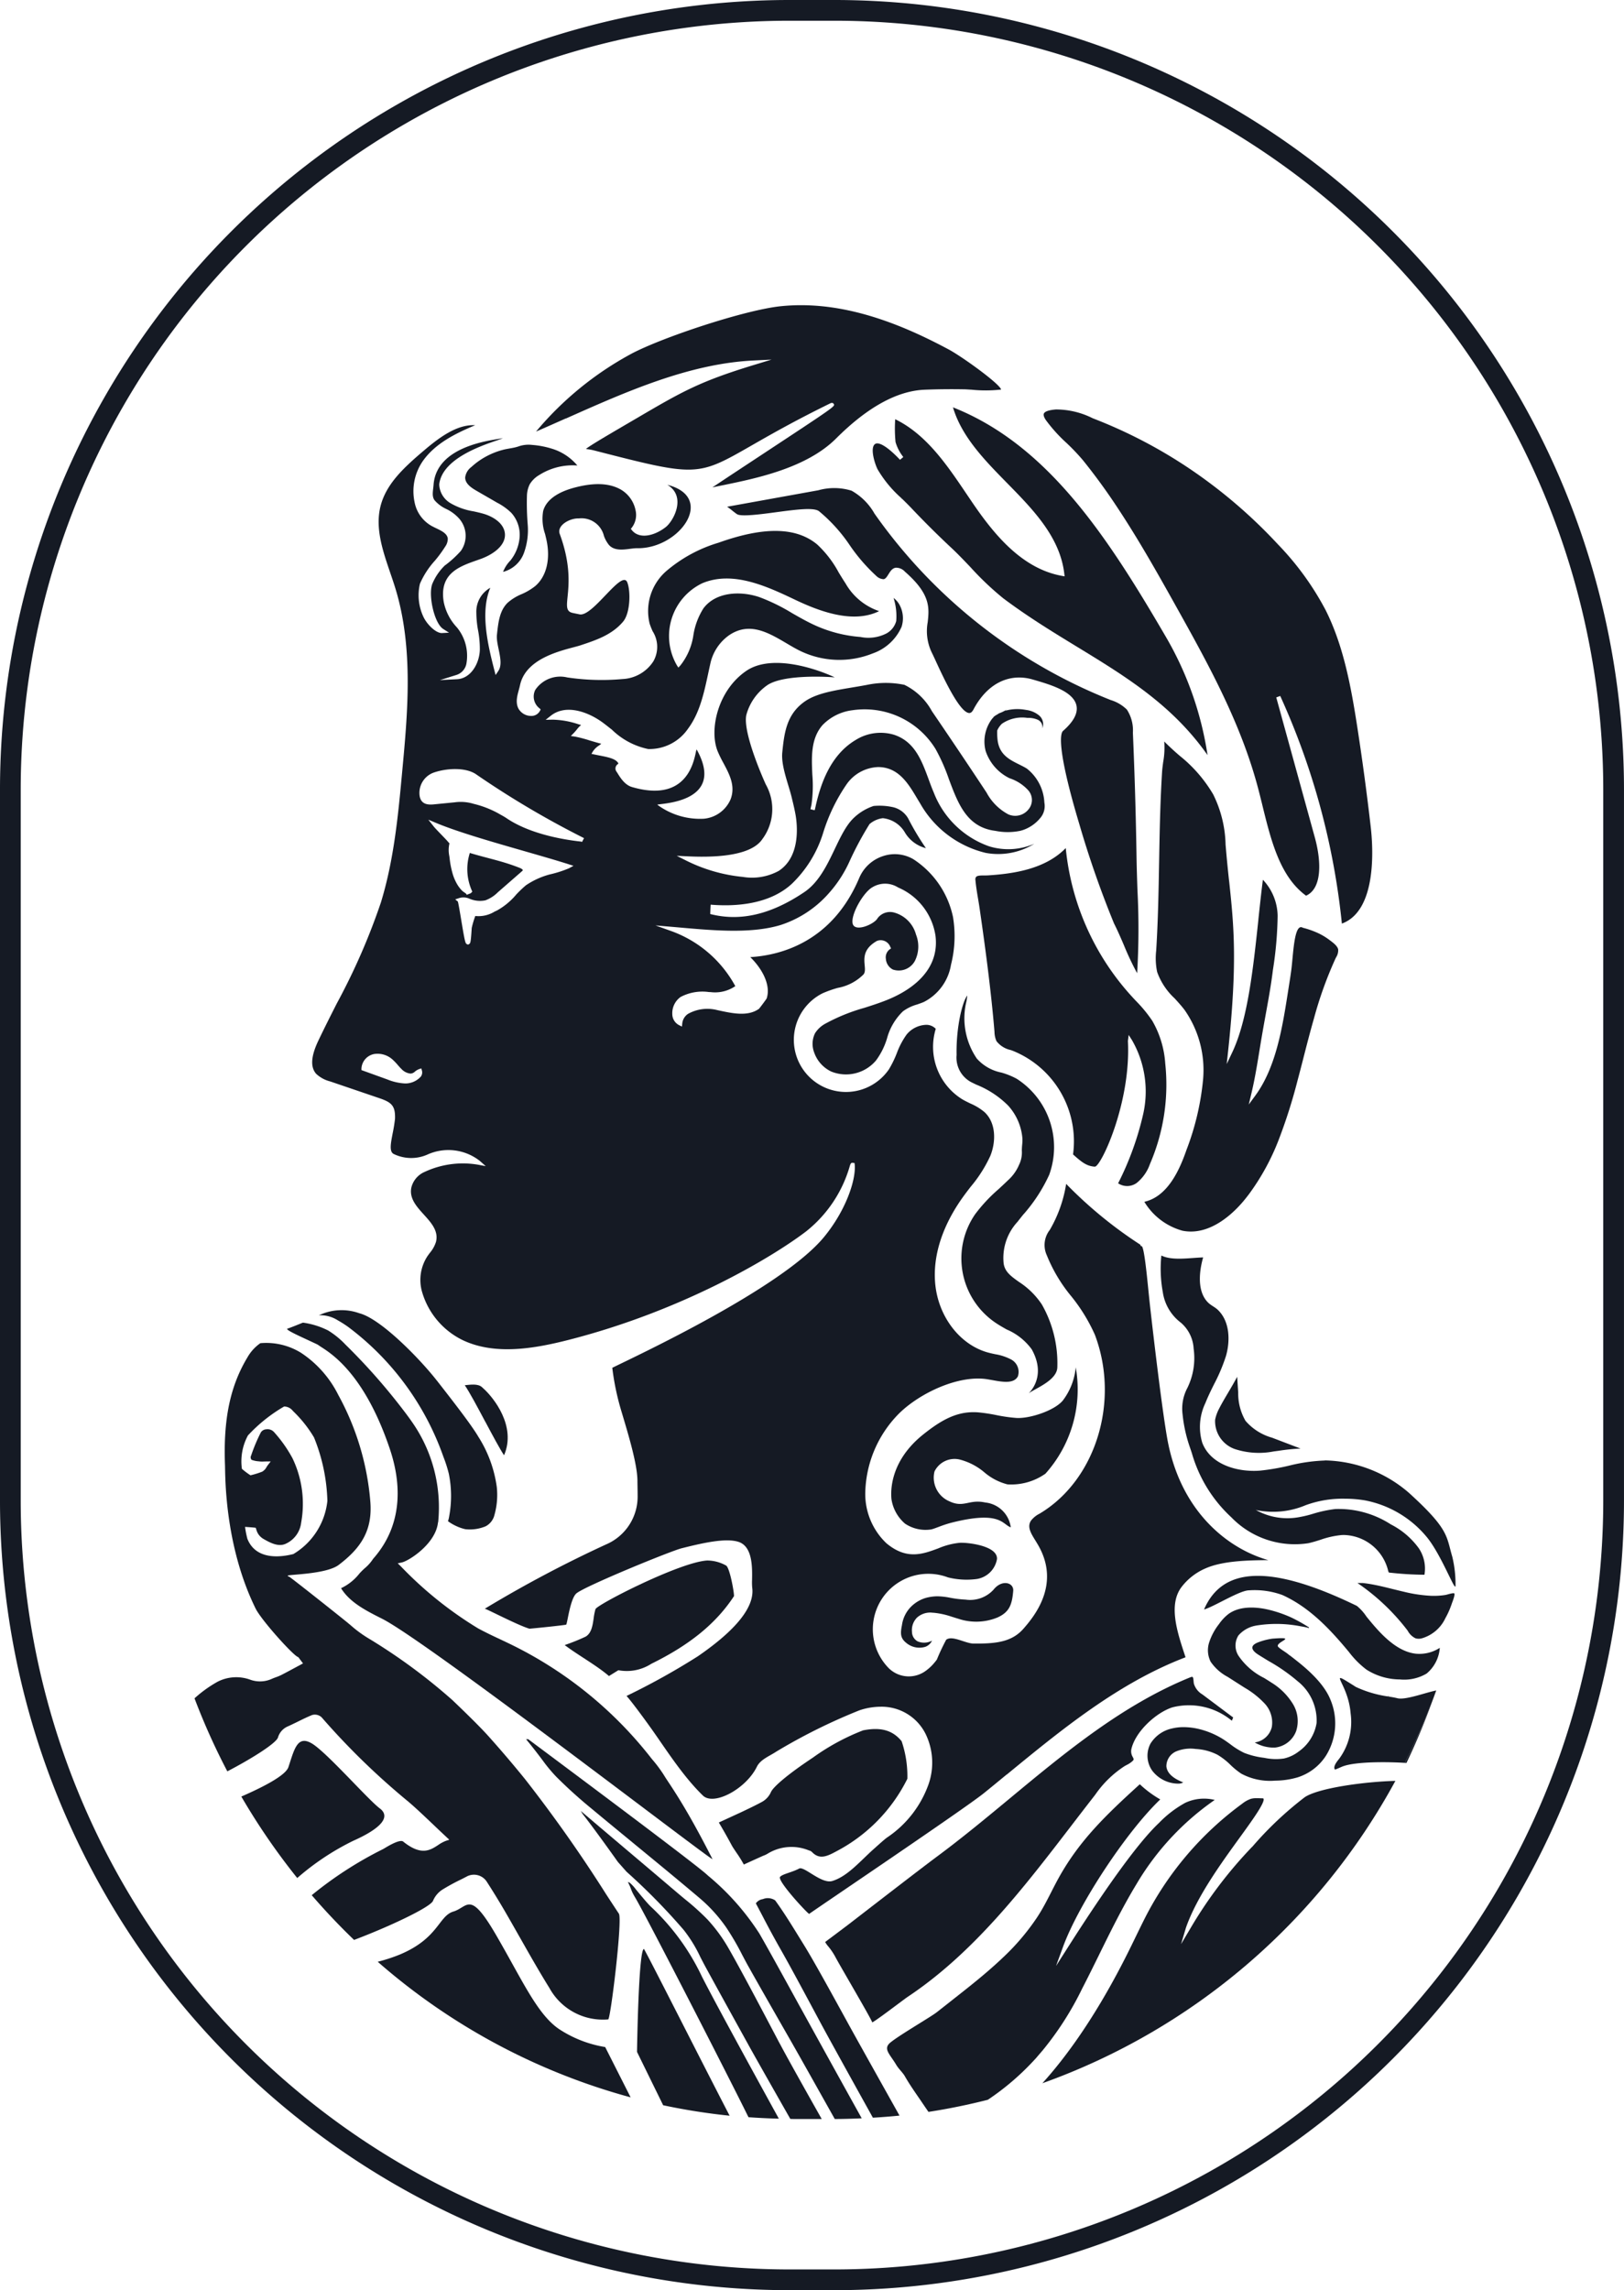
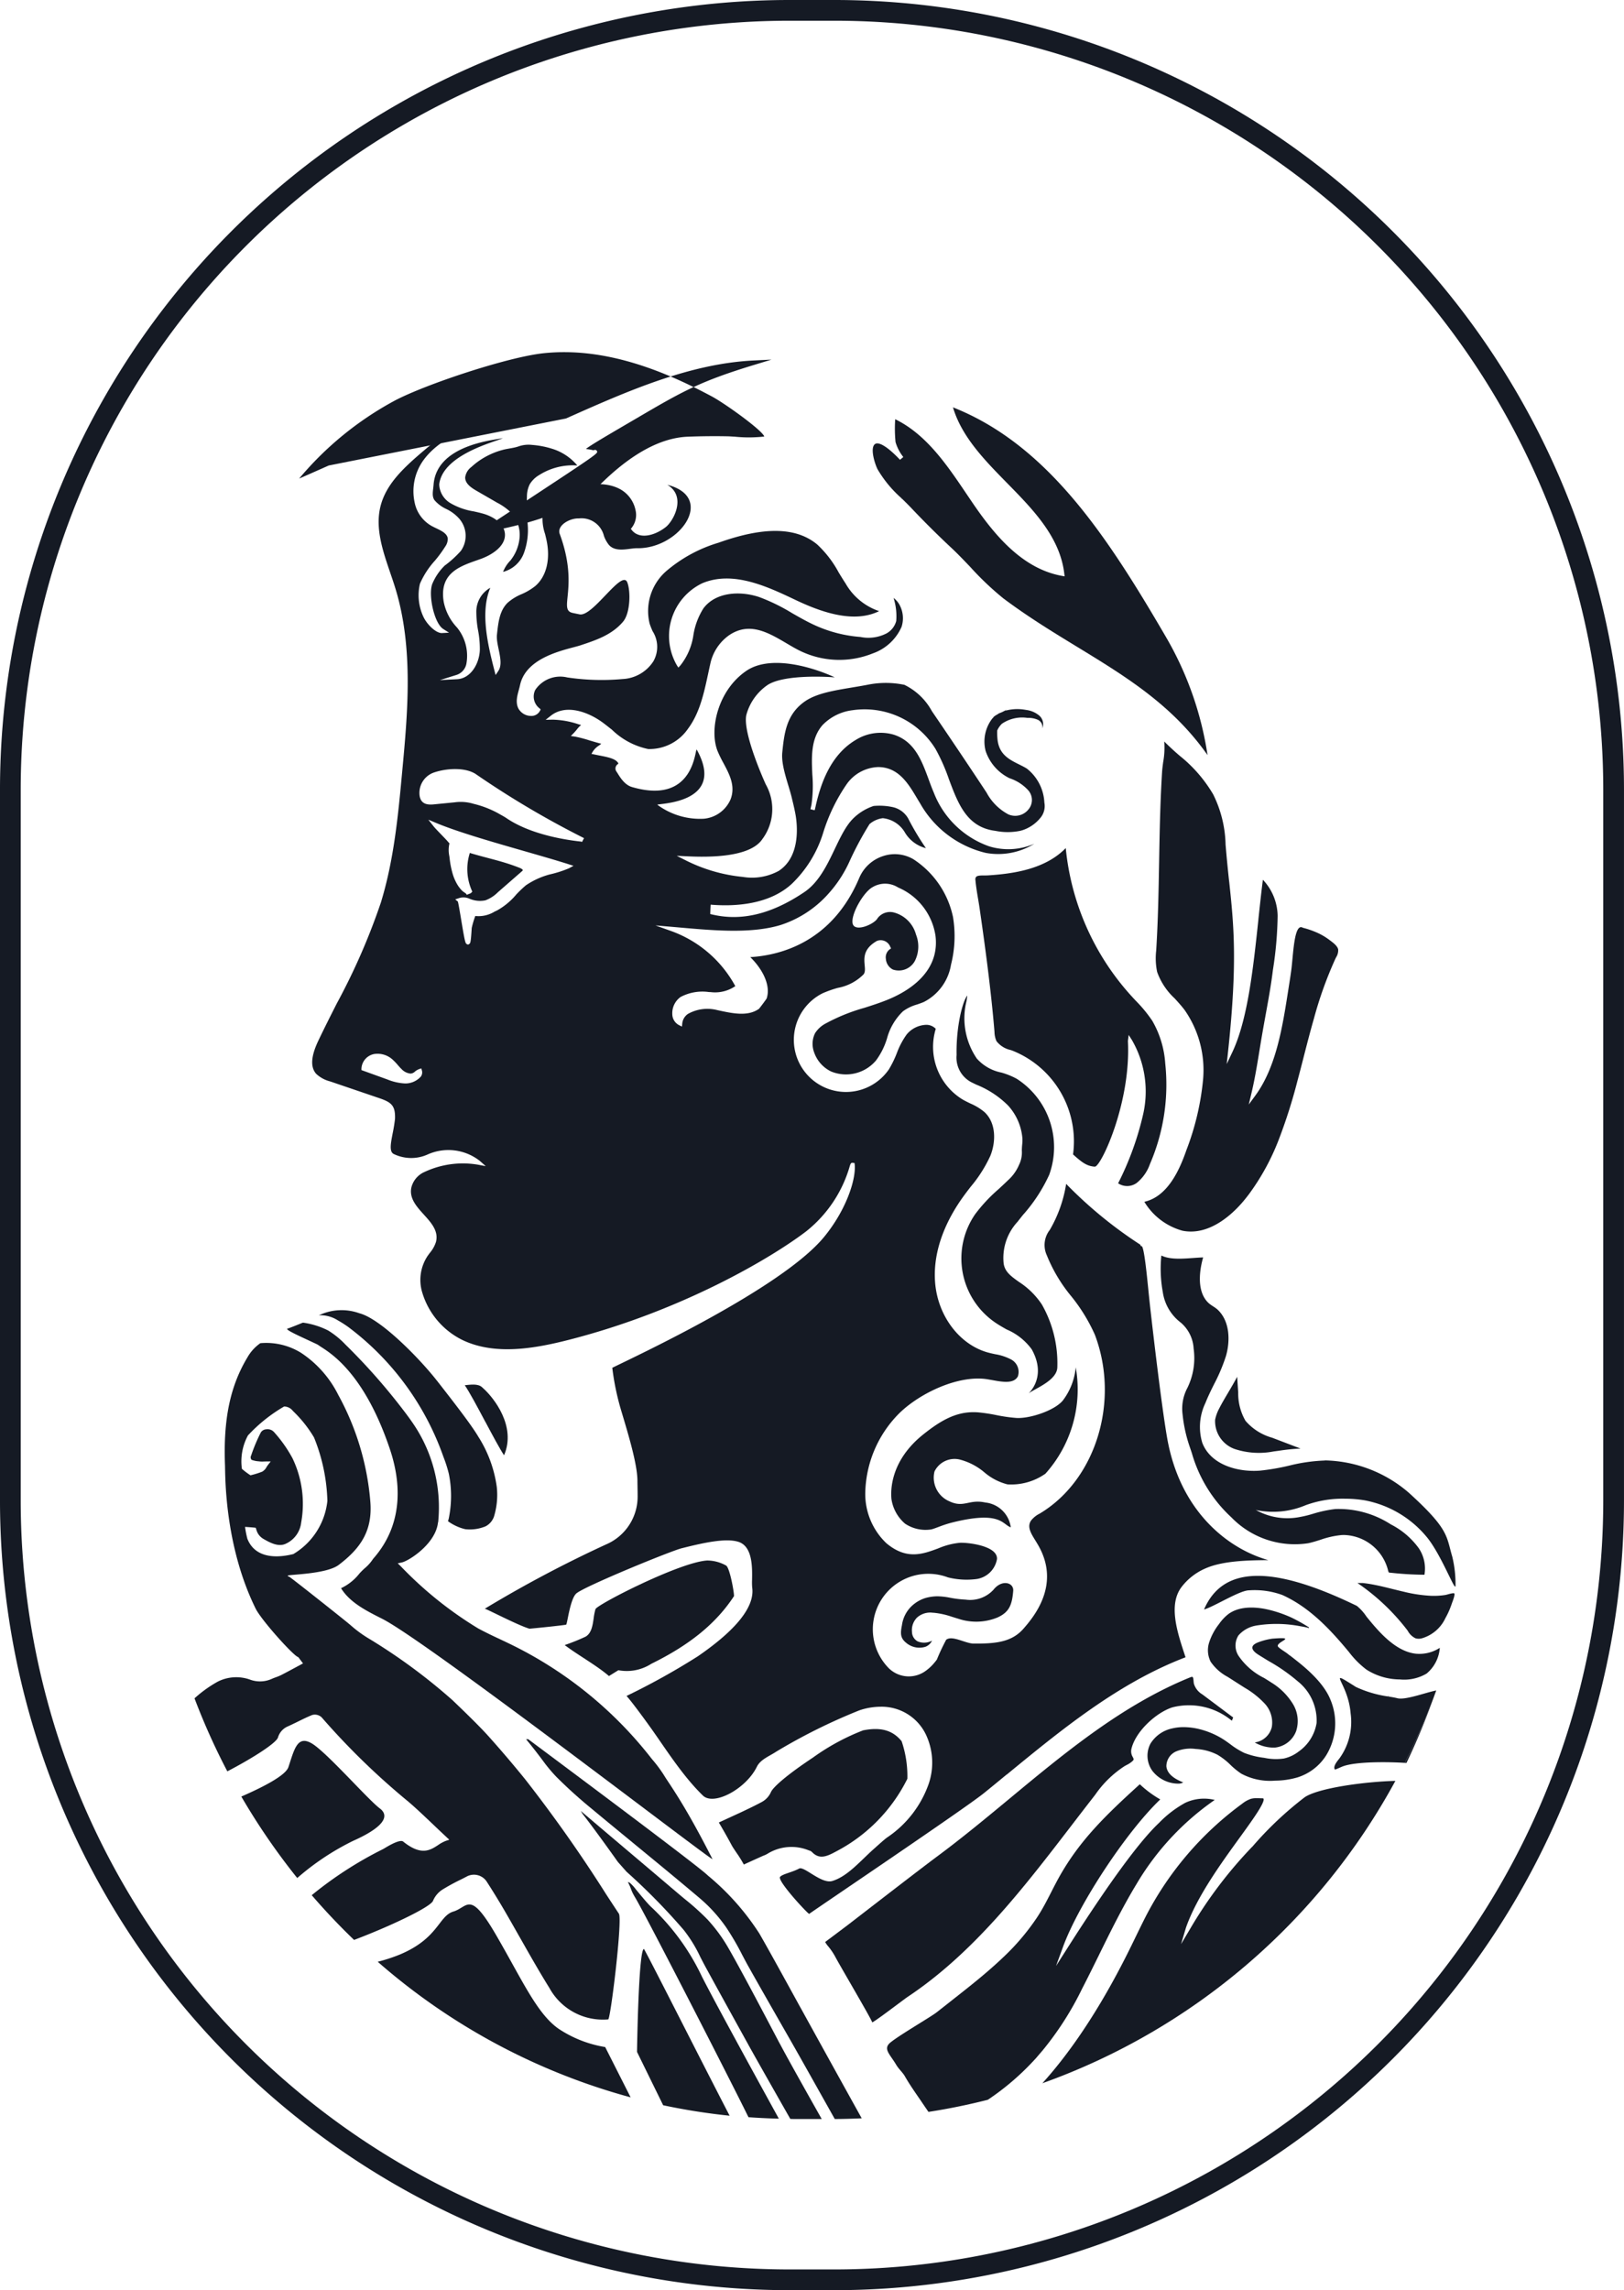
<svg xmlns="http://www.w3.org/2000/svg" id="Groupe_716" data-name="Groupe 716" width="186.068" height="262.38">
  <defs>
    <clipPath id="clip-path">
      <path id="Rectangle_539" data-name="Rectangle 539" fill="#151a24" d="M0 0h186.068v262.38H0z" />
    </clipPath>
  </defs>
  <g id="Groupe_715" data-name="Groupe 715" clip-path="url(#clip-path)" fill="#151a24">
    <path id="Tracé_14903" data-name="Tracé 14903" d="M183.691 171.991A88.113 88.113 0 0 1 95.678 260h-5.292a88.113 88.113 0 0 1-88.013-88.009v-81.6A88.112 88.112 0 0 1 90.386 2.375h5.292a88.112 88.112 0 0 1 88.013 88.013zM95.678 0h-5.292A90.489 90.489 0 0 0 0 90.388v81.6a90.49 90.49 0 0 0 90.386 90.388h5.292a90.492 90.492 0 0 0 90.388-90.388v-81.6A90.49 90.49 0 0 0 95.678 0" />
    <path id="Tracé_14904" data-name="Tracé 14904" d="M79.76 103.466a76.384 76.384 0 0 0 2.986-7.151 76.055 76.055 0 0 1-3.176 7.14c.059 0 .138.006.19.01" transform="translate(81.383 98.51)" />
    <path id="Tracé_14905" data-name="Tracé 14905" d="M87.268 90.953a3.321 3.321 0 0 1-.348.083 8.612 8.612 0 0 1-1.59.089 16.386 16.386 0 0 1-3.151-.471c-.368-.085-.734-.176-1.1-.267l-.134-.032c-.595-.148-1.268-.316-1.92-.449a17.165 17.165 0 0 0-1.5-.245c-.073-.006-.241 0-.409 0h-.227a24.647 24.647 0 0 1 5.727 5.425l.036.051a1.967 1.967 0 0 0 .9.862 1.4 1.4 0 0 0 .668.01 4.3 4.3 0 0 0 2.745-2.328 9.456 9.456 0 0 0 .732-1.661c.018-.053.044-.121.073-.2.307-.807.239-.945.21-.969-.057-.049-.291-.014-.71.1" transform="translate(78.641 91.7)" />
    <path id="Tracé_14906" data-name="Tracé 14906" d="M61.855 81.449a18.525 18.525 0 0 0 2.939-4.521 9.306 9.306 0 0 0-3.712-11 8.486 8.486 0 0 0-1.772-.718 5.083 5.083 0 0 1-2.806-1.6 8.18 8.18 0 0 1-1.187-6.58c.032-.186.079-.465.093-.643-.552.68-1.289 3.59-1.226 6.809a3.18 3.18 0 0 0 1.727 3.141c.176.087.354.172.534.259a10.789 10.789 0 0 1 3.647 2.4 6.353 6.353 0 0 1 1.626 3.679 4.721 4.721 0 0 1-.026.864 8.02 8.02 0 0 0-.032.6 3.215 3.215 0 0 1-.348 1.7l-.047.113a5.007 5.007 0 0 1-1.218 1.624c-.34.332-.69.655-1.038.979a18.239 18.239 0 0 0-2.7 2.887 8.906 8.906 0 0 0 2.288 12.4c.419.287.878.55 1.321.8a6.879 6.879 0 0 1 2.874 2.276c1.889 3.39-.637 5.241-.3 5.006.841-.583 3.2-1.479 3.234-2.949a13.6 13.6 0 0 0-1.77-7.191 9.044 9.044 0 0 0-2.642-2.6c-.9-.643-1.612-1.151-1.74-2.12a6.084 6.084 0 0 1 1.584-4.745c.227-.291.459-.583.692-.874" transform="translate(55.416 57.668)" />
    <path id="Tracé_14907" data-name="Tracé 14907" d="M68.154 89.622a14.473 14.473 0 0 0 3.467-12.181 7.411 7.411 0 0 1-1.487 3.815c-.969 1.155-3.787 2.081-5.318 1.988a18.638 18.638 0 0 1-2.308-.33 19.54 19.54 0 0 0-2.013-.305c-.2-.018-.4-.026-.595-.026-2.112 0-3.821 1.013-5.735 2.537-3.809 3.034-3.76 6.467-3.655 7.446a4.593 4.593 0 0 0 1.558 2.791 4.22 4.22 0 0 0 3 .657c.564-.142 1.256-.5 2.383-.787 5.589-1.4 5.765.237 6.726.546a3.288 3.288 0 0 0-2.923-2.842c-1.869-.407-2.437.649-4.092-.129a2.947 2.947 0 0 1-1.723-3.429 2.558 2.558 0 0 1 2.876-1.367 7.114 7.114 0 0 1 2.836 1.469 6.582 6.582 0 0 0 2.65 1.38 6.815 6.815 0 0 0 4.355-1.232" transform="translate(51.631 79.205)" />
    <path id="Tracé_14908" data-name="Tracé 14908" d="M54.724 93.057a8.979 8.979 0 0 1 2.156.471h.014c.212.069.453.144.744.231a6.414 6.414 0 0 0 4.444-.154c1.371-.615 1.677-1.475 1.808-3.056.079-.937-1.286-1.361-2.261-.127a3.629 3.629 0 0 1-3.18 1.135 12.672 12.672 0 0 1-1.81-.22 8.2 8.2 0 0 0-1.426-.162 5.239 5.239 0 0 0-1.39.2 4.052 4.052 0 0 0-1.647 1 3.71 3.71 0 0 0-1.034 2.108c-.22 1.082-.154 1.57.649 2.15a2.331 2.331 0 0 0 2.039.326 1.376 1.376 0 0 0 .759-.7 1.922 1.922 0 0 1-1.649.079 1.252 1.252 0 0 1-.649-1.1 2.028 2.028 0 0 1 .583-1.628 2.255 2.255 0 0 1 1.849-.544" transform="translate(52.198 91.706)" />
    <path id="Tracé_14909" data-name="Tracé 14909" d="M72.336 83.047a6.25 6.25 0 0 1-.85-3.261l-.119-1.808c-.332.631-.728 1.3-1.082 1.9l-.006.008c-.376.639-.73 1.24-.963 1.711a4.654 4.654 0 0 0-.475 1.3 3.387 3.387 0 0 0 2.233 3.352 8.855 8.855 0 0 0 4.487.279c.194-.024.388-.051.583-.077l.04-.006a22.986 22.986 0 0 1 2.442-.245l-3.267-1.246a6.229 6.229 0 0 1-3.022-1.914" transform="translate(70.38 79.755)" />
    <path id="Tracé_14910" data-name="Tracé 14910" d="M86.824 93.943a5.561 5.561 0 0 0-1.117-1.25c-9.912-4.818-15.4-4.48-17.509.415 1.129-.314 4.086-2.195 5.15-2.195a9.275 9.275 0 0 1 3.823.534c3.1 1.4 5.457 3.914 7.545 6.428l.089.107a10.4 10.4 0 0 0 1.995 2.007 7.179 7.179 0 0 0 3.831 1.131 5.038 5.038 0 0 0 3.065-.67 4.215 4.215 0 0 0 1.514-2.95 4.285 4.285 0 0 1-2.781.668c-2.381-.283-4.321-2.658-5.605-4.228" transform="translate(69.752 91.286)" />
    <path id="Tracé_14911" data-name="Tracé 14911" d="M73.9 93.116a14.368 14.368 0 0 1 5.142.077c.216.034.431.077.643.121a1.419 1.419 0 0 1 .144.038A1.476 1.476 0 0 0 80 93.4a.183.183 0 0 0-.036-.1A18.887 18.887 0 0 0 78 92.2a14.276 14.276 0 0 0-2.462-.866c-1.169-.3-3.342-.625-4.808.479a5.3 5.3 0 0 0-1.048 1.129 6.8 6.8 0 0 0-1.125 2.1 2.922 2.922 0 0 0 .166 2.2 5.411 5.411 0 0 0 1.948 1.74l1.938 1.238a10.083 10.083 0 0 1 2.276 1.788 3.191 3.191 0 0 1 .852 2.721 2.332 2.332 0 0 1-1.95 1.77 1.045 1.045 0 0 0 .17.1 4.346 4.346 0 0 0 2.12.49 2.92 2.92 0 0 0 2.452-1.91 3.754 3.754 0 0 0-.4-3.127 7.408 7.408 0 0 0-2.429-2.404c-.279-.184-.57-.362-.862-.542a7.6 7.6 0 0 1-2.921-2.541 2.168 2.168 0 0 1-.006-2.324 3.448 3.448 0 0 1 2-1.125" transform="translate(69.981 93.126)" />
    <path id="Tracé_14912" data-name="Tracé 14912" d="M81.308 94.772l-.216-.174c-.309-.251-.728-.469-1.082-.787-.621-.558 2.526-1.23-.734-.971l-.154.026a7.468 7.468 0 0 0-1.386.37c-.431.16-.666.342-.714.552-.077.334.336.676.7.9.386.247.781.485 1.175.724a20.586 20.586 0 0 1 3.321 2.316 5.731 5.731 0 0 1 2.154 4.774 4.956 4.956 0 0 1-2.069 3.279 4.265 4.265 0 0 1-1.679.787 6.338 6.338 0 0 1-2.253-.079 9.237 9.237 0 0 1-2.288-.564 8.924 8.924 0 0 1-1.592-.989c-.229-.168-.453-.33-.684-.485a9.236 9.236 0 0 0-2.721-1.212 7.662 7.662 0 0 0-1.946-.265 5.548 5.548 0 0 0-1.311.148 3.865 3.865 0 0 0-2.49 1.744 2.968 2.968 0 0 0 .206 3.1 3.773 3.773 0 0 0 2.99 1.481 1.083 1.083 0 0 0 .556-.14c-.827-.332-1.837-.878-1.928-1.843a1.859 1.859 0 0 1 1.208-1.746 4.335 4.335 0 0 1 2.15-.243 6.174 6.174 0 0 1 2.49.661 7.693 7.693 0 0 1 1.5 1.167 8.63 8.63 0 0 0 1.23 1 6.968 6.968 0 0 0 3.892.8 9.242 9.242 0 0 0 2.541-.368 6.01 6.01 0 0 0 3.291-2.52 6.992 6.992 0 0 0 .492-6.392c-.939-2.334-3.653-4.274-4.642-5.063" transform="translate(66.474 94.897)" />
    <path id="Tracé_14913" data-name="Tracé 14913" d="M84.534 94.6a19.564 19.564 0 0 0-4.1.593 26.129 26.129 0 0 1-3.3.566c-2.624.2-5.682-.7-6.625-3.2a6.318 6.318 0 0 1 .358-4.541c.293-.742.649-1.467 1-2.17a20.111 20.111 0 0 0 1.359-3.222c.479-1.663.487-3.926-.93-5.286-.326-.312-.785-.508-1.117-.835-1.517-1.5-.805-4.351-.568-5.174-1.624.053-3.536.4-4.788-.218a14.808 14.808 0 0 0 .168 4.205A5.332 5.332 0 0 0 68.05 78.8a4.207 4.207 0 0 1 1.471 2.978 7.771 7.771 0 0 1-.714 4.5 5.06 5.06 0 0 0-.552 3.036 16.417 16.417 0 0 0 .848 3.8l.026.079c.063.18.129.374.2.6a15.95 15.95 0 0 0 4.515 7.316 10.111 10.111 0 0 0 8.8 2.967c.49-.105.985-.259 1.424-.4a10.11 10.11 0 0 1 2.433-.538c.079 0 .156-.006.233-.006a5.351 5.351 0 0 1 5.043 3.973c.032.14.067.285.134.33a.077.077 0 0 0 .087.01 37.156 37.156 0 0 0 3.969.241 4.179 4.179 0 0 0-.635-3.016 8.985 8.985 0 0 0-3.218-2.753 11 11 0 0 0-6.354-1.76 14.43 14.43 0 0 0-2.494.524 12.844 12.844 0 0 1-1.556.386 7.379 7.379 0 0 1-4.974-.755l-.109-.049a9.588 9.588 0 0 0 5.733-.546 12.314 12.314 0 0 1 4.515-.74 13.562 13.562 0 0 1 2.28.19 12.139 12.139 0 0 1 7.165 4.307c1.651 2.088 3.186 6.252 3.206 5.48a13.282 13.282 0 0 0-.37-3.332c-.7-2.34-.316-3.1-4.974-7.325a15.153 15.153 0 0 0-9.592-3.71z" transform="translate(67.238 72.726)" />
-     <path id="Tracé_14914" data-name="Tracé 14914" d="M81.551 66.183a113.305 113.305 0 0 0 3.969 11.352c.4.787.771 1.647 1.127 2.476a31.9 31.9 0 0 0 1.517 3.214A84.97 84.97 0 0 0 88.2 73.7c-.04-1.181-.085-2.522-.105-3.8a516.268 516.268 0 0 0-.417-14.228 4.354 4.354 0 0 0-.688-2.646 4.5 4.5 0 0 0-1.865-1.1l-.038-.016a60.23 60.23 0 0 1-26.944-21.239l-.071-.1a6.893 6.893 0 0 0-2.628-2.626 6.747 6.747 0 0 0-3.809-.047l-10.451 1.887a7.5 7.5 0 0 1 .625.467l.03.024c.176.138.342.271.49.364.479.305 2.779 0 4.458-.227 2.3-.305 4.278-.566 4.907-.134a18.278 18.278 0 0 1 3.572 3.957 20.321 20.321 0 0 0 3.006 3.469 1.259 1.259 0 0 0 .852.38c.225-.04.384-.3.554-.572.2-.32.421-.682.823-.742a1.357 1.357 0 0 1 1.06.455c2.951 2.573 2.785 4.131 2.609 5.781a5.67 5.67 0 0 0 .49 3.534c.109.216.251.526.421.892l.03.067c.815 1.77 2.713 5.886 3.821 5.919.182 0 .336-.136.481-.409 1.25-2.363 3.111-3.661 5.241-3.661a5.506 5.506 0 0 1 1.517.22l.081.024c1.94.562 4.6 1.331 4.958 2.959.192.874-.324 1.855-1.541 2.919-.247.216-.844 1.628 1.881 10.711" transform="translate(42.122 28.271)" />
    <path id="Tracé_14915" data-name="Tracé 14915" d="M58.627 23.071c1 3.38 3.649 6.074 6.21 8.684 2.967 3.026 6.034 6.153 6.54 10.34l.04.338-.336-.061c-4.561-.835-7.757-4.745-10.28-8.461l-.574-.848c-2.28-3.384-4.636-6.886-8.219-8.631a15.757 15.757 0 0 0 .038 2.615 4.989 4.989 0 0 0 .817 1.62l.071.1-.376.312-.081-.085c-1.274-1.337-2.3-1.988-2.741-1.742-.659.37-.089 2.231.249 2.911A13.511 13.511 0 0 0 52.75 33.5l-.065.113.089-.089c.352.344.684.672 1 1a105.112 105.112 0 0 0 4.658 4.636c.694.645 1.414 1.4 2.179 2.2a33.727 33.727 0 0 0 3.791 3.6c2.812 2.108 5.664 3.849 8.425 5.534 5.615 3.427 10.927 6.669 14.967 12.418A38.1 38.1 0 0 0 83 49.331c-6.638-11.382-13.493-21.951-24.373-26.26" transform="translate(50.559 23.597)" />
-     <path id="Tracé_14916" data-name="Tracé 14916" d="M75.7 29.893a55.73 55.73 0 0 0-10.44-5.482l-.54-.214a9.39 9.39 0 0 0-4.2-1c-.3.026-1.206.107-1.375.463-.077.16 0 .423.225.754a17.681 17.681 0 0 0 2.35 2.607 24.261 24.261 0 0 1 1.893 1.988 68.817 68.817 0 0 1 3.821 5.227c2.431 3.653 4.59 7.464 6.766 11.364 3.7 6.631 7.519 13.48 9.513 21.1.146.554.285 1.119.427 1.689l.042.178c.985 4.009 2.007 8.154 5 10.336 1.863-.835 1.746-3.977 1.007-6.661l-4.422-16.055.457-.166.047.107A83.314 83.314 0 0 1 93.285 82.1c4.066-1.491 3.566-8.791 3.313-11.016a298.731 298.731 0 0 0-1.555-11.554c-.7-4.5-1.554-9.228-3.613-13.332a32.875 32.875 0 0 0-5.474-7.549A57.945 57.945 0 0 0 75.7 29.893" transform="translate(60.459 23.713)" />
-     <path id="Tracé_14917" data-name="Tracé 14917" d="M33.79 30.26c6.948-3.093 14.133-6.293 21.522-6.645l2.027-.1-1.942.591c-6.366 1.936-8.344 3.1-13.634 6.2l-1.256.734c-2.083 1.222-3.918 2.294-4.432 2.709.065.012.136.022.188.03a6.013 6.013 0 0 1 .678.125c11.845 3.042 11.845 3.044 18.154-.574 2.071-1.187 4.885-2.8 8.985-4.808a.421.421 0 0 1 .176-.047.237.237 0 0 1 .216.127c.156.271.156.271-8.34 5.87-2.124 1.4-4.311 2.84-5.567 3.683.348-.075.724-.152 1.113-.231l.061-.012c3.823-.783 9.6-1.962 13-5.362 3.58-3.578 6.991-5.457 10.136-5.585 1.5-.059 3.012-.073 4.487-.047.192 0 .481.02.825.042h.059a15.793 15.793 0 0 0 3.4-.014c-.186-.682-4.482-3.777-6-4.59-4.078-2.179-10.266-5.075-16.9-5.075h-.111c-.746 0-1.5.042-2.233.117-4.106.423-13.565 3.562-17.127 5.451a37.369 37.369 0 0 0-10.917 8.912c1.129-.49 2.274-1 3.386-1.495z" transform="translate(31.057 17.684)" />
+     <path id="Tracé_14917" data-name="Tracé 14917" d="M33.79 30.26c6.948-3.093 14.133-6.293 21.522-6.645l2.027-.1-1.942.591c-6.366 1.936-8.344 3.1-13.634 6.2l-1.256.734c-2.083 1.222-3.918 2.294-4.432 2.709.065.012.136.022.188.03a6.013 6.013 0 0 1 .678.125a.421.421 0 0 1 .176-.047.237.237 0 0 1 .216.127c.156.271.156.271-8.34 5.87-2.124 1.4-4.311 2.84-5.567 3.683.348-.075.724-.152 1.113-.231l.061-.012c3.823-.783 9.6-1.962 13-5.362 3.58-3.578 6.991-5.457 10.136-5.585 1.5-.059 3.012-.073 4.487-.047.192 0 .481.02.825.042h.059a15.793 15.793 0 0 0 3.4-.014c-.186-.682-4.482-3.777-6-4.59-4.078-2.179-10.266-5.075-16.9-5.075h-.111c-.746 0-1.5.042-2.233.117-4.106.423-13.565 3.562-17.127 5.451a37.369 37.369 0 0 0-10.917 8.912c1.129-.49 2.274-1 3.386-1.495z" transform="translate(31.057 17.684)" />
    <path id="Tracé_14918" data-name="Tracé 14918" d="M93.334 100l.156-.37-3.532-2.646a2.151 2.151 0 0 1-.975-1.242 2.7 2.7 0 0 1-.034-.3c-.026-.291-.055-.445-.14-.469a.6.6 0 0 0-.251.059c-7.7 3.127-14.267 8.566-20.614 13.826-2.719 2.253-5.524 4.578-8.386 6.7-1.717 1.272-7.343 5.619-9.746 7.474l-.281.218c-.429.332-2.719 2.045-2.793 2.1a3.045 3.045 0 0 0 .348.494 7.354 7.354 0 0 1 .825 1.222c.4.787 3.975 6.839 4.228 7.494.558-.283 3.6-2.622 4.044-2.919 7.575-5.043 13.278-12.472 18.794-19.659q1.356-1.772 2.713-3.516a12.032 12.032 0 0 1 3.372-3.277l.2-.111a2.69 2.69 0 0 0 .712-.477c.154-.158.125-.212.012-.439a1.258 1.258 0 0 1-.162-.912c.465-2.035 2.864-4.2 4.7-4.784a7.683 7.683 0 0 1 6.81 1.534" transform="translate(47.802 97.138)" />
    <path id="Tracé_14919" data-name="Tracé 14919" d="M67.23 132.526l.136-.158q.331-.388.682-.795a35.66 35.66 0 0 0 4.532-7.073c.661-1.278 1.311-2.6 1.938-3.868l.034-.073c1.315-2.67 2.674-5.431 4.25-8.032a30.723 30.723 0 0 1 8.981-9.671 5.085 5.085 0 0 0-3.382.332 12.621 12.621 0 0 0-3 2.3c-2.249 2.11-5.8 6.964-10.549 14.426l-1.25 1.962.8-2.187c1.8-4.915 7.28-13.215 11.142-16.892a12.309 12.309 0 0 1-2.344-1.738c-3.924 3.564-6.89 6.43-9.248 10.644-.318.57-.621 1.163-.888 1.687-.384.75-.779 1.527-1.224 2.268-.134.22-.271.439-.413.657a26.341 26.341 0 0 1-3.981 4.665c-1.556 1.479-3.24 2.832-4.7 3.985l-1.738 1.371-1.1.864c-.67.528-4.887 2.971-5.453 3.607-.589.659.156 1.244.846 2.409.283.477.734.86.991 1.313.429.755.935 1.495 1.424 2.209l.024.036c.148.214.3.429.441.643q.4.592.805 1.177c2.3-.352 4.572-.821 6.8-1.386a29.463 29.463 0 0 0 5.433-4.677" transform="translate(51.392 103.356)" />
    <path id="Tracé_14920" data-name="Tracé 14920" d="M83.088 108.411a50.083 50.083 0 0 0-7.1 9.382l-1.054 1.772.558-1.871.038-.109c1.246-3.487 3.955-7.225 6.133-10.231 1.373-1.893 2.925-4.033 2.719-4.45-.006-.016-.055-.038-.156-.04l-.243-.006a8.201 8.201 0 0 0-.384-.01 2.471 2.471 0 0 0-.651.071 3.328 3.328 0 0 0-1.005.56 37.028 37.028 0 0 0-11.168 13.142c-.384.761-.8 1.62-1.27 2.585-1.426 2.939-5.14 10.423-10.46 16.3a74.615 74.615 0 0 0 40.446-34.64c-3.491.085-8.856.817-10.4 1.881a39.968 39.968 0 0 0-5.994 5.666" transform="translate(60.384 103.162)" />
    <path id="Tracé_14921" data-name="Tracé 14921" d="M71.6 86.44a1.867 1.867 0 0 0 2.132-.044 4.819 4.819 0 0 0 1.515-2.166A22.922 22.922 0 0 0 77 72.719a11.25 11.25 0 0 0-1.487-4.9 15.641 15.641 0 0 0-1.857-2.261c-.2-.21-.384-.409-.566-.611a29.464 29.464 0 0 1-7.49-16.914c-2.346 2.417-5.983 2.943-8.916 3.129-.133.008-.273.008-.423.008h-.008c-.386 0-.775 0-.922.166a.464.464 0 0 0-.079.368c.063.706.182 1.426.3 2.126l.006.034c.063.382.127.765.182 1.145.378 2.609.665 4.723.906 6.649.338 2.706.6 5.138.789 7.43a2.678 2.678 0 0 0 .231 1.068 2.807 2.807 0 0 0 1.626 1.015l.208.075a11.185 11.185 0 0 1 6.936 11.884c1.04.933 1.566 1.323 2.442 1.4a.336.336 0 0 0 .061 0c.7 0 4.151-7.333 3.783-14.394l.087-.694.376.589a11.774 11.774 0 0 1 1.29 8.469 34.337 34.337 0 0 1-2.875 7.94" transform="translate(56.507 49.127)" />
    <path id="Tracé_14922" data-name="Tracé 14922" d="M74.532 58.016a160.64 160.64 0 0 1-.407-4.205 13.568 13.568 0 0 0-1.418-5.753 16.092 16.092 0 0 0-3.821-4.412 31.07 31.07 0 0 1-1.788-1.649 9.323 9.323 0 0 1-.123 2.365c-.055.409-.105.781-.125 1.121-.218 3.475-.279 6.9-.338 10.215s-.119 6.758-.336 10.245a7.692 7.692 0 0 0 .107 2.45 7.614 7.614 0 0 0 2.017 3.043c.386.427.785.862 1.131 1.321a12.024 12.024 0 0 1 2.116 7.966 30.5 30.5 0 0 1-1.9 8.061c-.789 2.276-2.142 5.34-4.83 5.947a7.406 7.406 0 0 0 4.365 3.311c3.287.665 6.083-2.268 7.13-3.558.186-.227.364-.457.54-.692a26.617 26.617 0 0 0 3.36-6.167 60.892 60.892 0 0 0 2.166-6.819c.225-.835.439-1.671.655-2.508l.018-.075c.358-1.4.763-2.976 1.2-4.5a44.635 44.635 0 0 1 2.456-6.839l.073-.15a1.474 1.474 0 0 0 .245-.93c-.1-.394-.55-.736-.916-1.009l-.089-.067a7.215 7.215 0 0 0-1.549-.892 9.871 9.871 0 0 0-1.489-.5c-1.028-.637-1.1 3.2-1.335 4.9-.057.411-.113.815-.18 1.218l-.172 1.1c-.643 4.11-1.369 8.759-3.775 12.025l-.738 1.005.289-1.214c.566-2.369.85-4.576 1.3-7.134.463-2.658.886-4.683 1.181-7.088a42.941 42.941 0 0 0 .538-6.176 6.157 6.157 0 0 0-1.69-4.138c-.186 1.45-.346 2.953-.516 4.541v.038c-.6 5.638-1.226 11.457-2.992 15.191l-.637 1.345.16-1.481c1.1-10.264.643-14.522.121-19.453" transform="translate(66.294 42.955)" />
    <path id="Tracé_14923" data-name="Tracé 14923" d="M82.807 97.355c-.33-.083-.682-.14-1.022-.194l-.02-.131-.026.123a13.696 13.696 0 0 1-.839-.148 12.933 12.933 0 0 1-2.852-.945c-3.548-2.239-.886-.6-.6 3.034a7.12 7.12 0 0 1-1.333 5.225c-.318.382-.7.916-.461 1.208.142-.026.682-.283.872-.356 1.59-.609 5.53-.516 7.13-.411a76.035 76.035 0 0 0 3.174-7.14c.146-.378.273-.767.413-1.149-1.109.2-3.5 1.121-4.434.884" transform="translate(77.298 97.205)" />
    <path id="Tracé_14924" data-name="Tracé 14924" d="M81.577 95.744l-.024.006c-.14.38-.267.769-.413 1.149.142-.388.3-.765.437-1.155" transform="translate(82.989 97.926)" />
    <path id="Tracé_14925" data-name="Tracé 14925" d="M31.556 82.244c-1.849-2.367-6.366-7.055-8.868-7.691a6.013 6.013 0 0 0-4.624.237c.067 0 .134-.006.2-.008a3.729 3.729 0 0 1 1.972.589 12.326 12.326 0 0 1 1.206.771 31.677 31.677 0 0 1 10.889 14.869 15.263 15.263 0 0 1 .619 1.942 12.766 12.766 0 0 1 .032 4.9 3.149 3.149 0 0 1-.131.528 5.538 5.538 0 0 0 1.972.912 4.7 4.7 0 0 0 2.334-.326 1.982 1.982 0 0 0 1.019-1.309 8.466 8.466 0 0 0 .267-3.19 14.313 14.313 0 0 0-2.115-5.768c-.807-1.382-2.988-4.175-4.739-6.418z" transform="translate(18.476 75.899)" />
    <path id="Tracé_14926" data-name="Tracé 14926" d="M41.885 100.233c4.44-2.179 7.46-4.646 9.5-7.765.016-.487-.5-3.307-.916-3.51a4.46 4.46 0 0 0-2.156-.572c-3.119.178-12.6 5.033-12.8 5.573a6.923 6.923 0 0 0-.208 1.06c-.123.837-.251 1.7-.924 2.092a23.444 23.444 0 0 1-2.393.963c1.5 1.141 3.659 2.33 5.071 3.55l1.078-.668a5.19 5.19 0 0 0 3.752-.722" transform="translate(32.712 90.394)" />
-     <path id="Tracé_14927" data-name="Tracé 14927" d="M53.325 121.746c-1.912-3.485-3.89-7.09-4.994-8.872l-.532-.862c-.876-1.424-1.78-2.893-2.773-4.26a1.509 1.509 0 0 0-1.422-.142 1.169 1.169 0 0 0-.791.483c.255.479.514.971.777 1.471a109.84 109.84 0 0 0 1.982 3.663c1.058 1.843 2.893 5.269 4.669 8.583.805 1.5 3.269 5.957 5.981 10.838a72.884 72.884 0 0 0 3.05-.241c-2.713-4.845-5.2-9.295-5.929-10.628z" transform="translate(43.788 109.968)" />
    <path id="Tracé_14928" data-name="Tracé 14928" d="M36.082 122.18l2.994 6.109a71.668 71.668 0 0 0 7.616 1.2c-3.382-6.528-9.351-18.367-9.817-19.105-.627.046-.793 11.795-.793 11.795" transform="translate(36.904 112.9)" />
    <path id="Tracé_14929" data-name="Tracé 14929" d="M51.044 111.838a.705.705 0 0 1 .332.17c.846.89 1.681.54 2.769-.051a18.815 18.815 0 0 0 8.17-8.328 12.4 12.4 0 0 0-.657-4.307c-1.026-1.258-2.387-1.642-4.414-1.242a25.61 25.61 0 0 0-5.759 3.129c-2.656 1.756-4.543 3.311-4.81 3.965a2.381 2.381 0 0 1-1.015 1.1c-.791.429-1.628.823-2.365 1.173l-2.579 1.189c.579.981 1.05 1.816 1.479 2.619.117.214.312.5.52.811a14.208 14.208 0 0 1 .864 1.386c.111-.053 2.152-.979 2.251-1.017a2.53 2.53 0 0 0 .477-.227 5.219 5.219 0 0 1 4.737-.37" transform="translate(41.644 100.16)" />
    <path id="Tracé_14930" data-name="Tracé 14930" d="M28.693 82.707c.805 1.511 1.636 3.071 2.13 3.813 1.446-3.348-1.236-6.612-2.276-7.571l-.024-.022c-.083-.077-.15-.138-.2-.186-.477-.473-1.412-.3-2-.247.556.815 1.456 2.5 2.326 4.141z" transform="translate(26.928 80.206)" />
    <path id="Tracé_14931" data-name="Tracé 14931" d="M38.161 109.381c-.318-.3-1-1.117-1.657-1.914l-.026-.032a4.713 4.713 0 0 0-.7-.757l-.22-.089c.449.821.279.837.839 1.776 1.3 2.168 11.008 21.142 12.863 24.927.03.063.087.168.129.249q1.726.124 3.473.166c-3.7-6.726-7.436-13.569-8.805-16.261a26.325 26.325 0 0 0-5.9-8.065" transform="translate(36.372 109.019)" />
    <path id="Tracé_14932" data-name="Tracé 14932" d="M55.663 129.167c-2.2-4.181-4.478-8.506-5.824-10.842A18.144 18.144 0 0 0 47.41 115a28.61 28.61 0 0 0-2.6-2.34c-.3-.247-.6-.5-.89-.746q-2.925-2.488-5.858-4.964l-3.046-2.581-1.742-1.479-.378-.324.208.342c1.426 1.806 4.04 5.5 4.04 5.5l1 1.129a71.557 71.557 0 0 1 6.534 6.651 15.787 15.787 0 0 1 1.916 3.119l.024.045c.17.33.34.659.514.983 1.108 2.037 2.969 5.407 4.94 8.973l.087.16c.8 1.442 2.634 4.677 4.743 8.382.164 0 .324.012.488.012h3.11c-2.144-3.8-4.033-7.181-4.743-8.53z" transform="translate(33.647 104.906)" />
    <path id="Tracé_14933" data-name="Tracé 14933" d="M61.194 129.175c-1.827-3.327-3.55-6.469-4.661-8.4a28.851 28.851 0 0 0-5.89-6.643l-.117-.107c-1.592-1.46-19.237-14.588-20.479-15.521H29.8a63.643 63.643 0 0 1 2.154 2.769 18.377 18.377 0 0 0 1.309 1.535 54.548 54.548 0 0 0 4.066 3.673c1.6 1.333 3.243 2.68 4.828 3.983l.194.162c2.3 1.889 4.915 4.033 7.4 6.139a17.39 17.39 0 0 1 2.992 3.323 30.5 30.5 0 0 1 1.823 3.135c.255.481.5.951.765 1.414 1.024 1.835 3.026 5.334 4.964 8.72l.17.3c.694 1.214 2.555 4.531 4.7 8.356 1.036 0 2.061-.034 3.087-.079-3-5.407-5.884-10.632-6.979-12.622z" transform="translate(30.477 100.753)" />
    <path id="Tracé_14934" data-name="Tracé 14934" d="M59.968 127.58a30.618 30.618 0 0 1-.39-.595 15.1 15.1 0 0 0-1.525-2.081 45.969 45.969 0 0 0-16.221-13.164c-.39-.19-.783-.374-1.175-.56-.852-.4-1.7-.8-2.518-1.246a43.407 43.407 0 0 1-8.86-7.116l-.346-.336.467-.1c.791-.166 3.886-2.124 4.145-4.584l.022-.044a17.051 17.051 0 0 0-2.5-10.715c-.449-.716-.955-1.4-1.394-1.978a69.825 69.825 0 0 0-6.734-7.644 9.775 9.775 0 0 0-1.974-1.608 9.107 9.107 0 0 0-2.878-.9.731.731 0 0 0-.105.032c-.16.065-1.5.611-1.663.647-.441.1 1.8 1.05 3.447 1.841 0 0 .249.176.4.271 1.26.807 5.027 3.216 7.879 11.732 1.131 3.376 1.734 8.267-1.806 12.388a3.827 3.827 0 0 0-.146.174 4.794 4.794 0 0 1-.933 1.046 7.435 7.435 0 0 0-.621.617 5.836 5.836 0 0 1-2.1 1.675c1 1.628 2.85 2.565 4.642 3.469l.065.032c5.255 2.658 38.085 28 37.846 27.53-1.2-2.355-2.227-4.238-3.228-5.927a64.052 64.052 0 0 0-1.8-2.862" transform="translate(16.637 76.622)" />
    <path id="Tracé_14935" data-name="Tracé 14935" d="M17.06 98.457a10.341 10.341 0 0 1-.251-1.3s1.179.077 1.228.109c0 0 .071.237.138.423a1.709 1.709 0 0 0 .3.485 1.947 1.947 0 0 0 .362.314c.866.512 1.8.985 2.617.609a3.036 3.036 0 0 0 1.784-2.425 12.046 12.046 0 0 0-.993-7.377 15.339 15.339 0 0 0-2.116-3 .993.993 0 0 0-.884-.316.779.779 0 0 0-.625.35 19.43 19.43 0 0 0-1.08 2.553l-.091.249a.6.6 0 0 0 .089.334 2.713 2.713 0 0 0 .817.18l.119.014a3.047 3.047 0 0 0 .5.008c.087 0 .17-.006.255-.006h.518l-.318.409c-.047.061-.089.127-.134.194l-.018.028a1.253 1.253 0 0 1-.516.544 9.848 9.848 0 0 1-1.329.411 8.422 8.422 0 0 1-.983-.74 6.229 6.229 0 0 1 .692-3.827 17.96 17.96 0 0 1 4.141-3.313h.038a1.257 1.257 0 0 1 .912.437l.15.158a14.17 14.17 0 0 1 2.33 2.951 20.8 20.8 0 0 1 1.531 7.264 8.071 8.071 0 0 1-3.9 6.093c-2.488.619-4.537.182-5.286-1.8M38.344 140a2.836 2.836 0 0 1 1.054-1.272 23.425 23.425 0 0 1 2.055-1.129l.069-.032c.212-.107.423-.214.633-.324a1.749 1.749 0 0 1 2.326.528 87.106 87.106 0 0 1 2.1 3.423c.587 1.009 1.163 2.029 1.74 3.044l.045.077c1.062 1.875 2.162 3.813 3.315 5.668a6.989 6.989 0 0 0 6.736 3.6c.269-.016 1.659-11.455 1.224-12.112q-.728-1.1-1.454-2.215a161.486 161.486 0 0 0-9.317-13.223 127.812 127.812 0 0 0-4.242-4.974c-1.246-1.386-4.058-4.054-4.058-4.054a65.752 65.752 0 0 0-9.452-6.977 14.018 14.018 0 0 1-2.215-1.608l-.346-.287c-.837-.688-6.022-4.806-6.689-5.271l-.125-.042-.045-.067c-.1-.154 4.383-.136 5.842-1.24 2.569-1.946 3.93-4 3.611-7.393a30.524 30.524 0 0 0-3.667-12.094 12.4 12.4 0 0 0-4.242-4.8 7.585 7.585 0 0 0-4.679-1.115 4.942 4.942 0 0 0-1.473 1.614c-1.986 3.291-2.781 7.1-2.579 12.353.042 1.123-.091 9.117 3.505 16.429.659 1.345 4.436 5.53 4.893 5.571l.542.72-.87.469c-.5.269-1.062.574-1.614.856a5.531 5.531 0 0 1-.617.257c-.138.051-.275.1-.411.16a3.3 3.3 0 0 1-2.565.113 4.691 4.691 0 0 0-3.706.241 14.156 14.156 0 0 0-2.648 1.905 75.728 75.728 0 0 0 3.76 8.366c2.909-1.517 5.587-3.23 5.8-3.876a1.994 1.994 0 0 1 1.147-1.282c.37-.166.734-.344 1.1-.524.538-.265 1.09-.536 1.651-.767a1.131 1.131 0 0 1 1.1.253 83.078 83.078 0 0 0 9.962 9.685c.809.686 1.9 1.723 2.957 2.729l.131.125c.453.431.89.844 1.272 1.2l.309.287-.4.136a4.064 4.064 0 0 0-.882.481c-.91.593-1.936 1.26-4.009-.409-.14-.111-.595-.162-2.1.754l-.049.028a2.056 2.056 0 0 1-.176.1 43.315 43.315 0 0 0-8.144 5.267q2.306 2.679 4.851 5.126c4.031-1.519 8.763-3.756 9.046-4.482" transform="translate(11.267 77.772)" />
    <path id="Tracé_14936" data-name="Tracé 14936" d="M29.53 106.331c-1.349-1.013-6.076-6.414-7.765-7.428s-2.025.676-2.7 2.7c-.314.943-2.81 2.245-5.395 3.372a76.2 76.2 0 0 0 6.406 9.335 29.321 29.321 0 0 1 6.416-4.266c3.038-1.351 4.389-2.7 3.038-3.714" transform="translate(13.98 100.848)" />
    <path id="Tracé_14937" data-name="Tracé 14937" d="M42.221 122.177c-2.535-1.687-4.222-5.569-7.26-10.8s-3.206-3.208-4.9-2.7-1.689 3.038-6.076 4.9a18.785 18.785 0 0 1-2.593.852 73.028 73.028 0 0 0 28.978 15.534l-2.916-5.763a13.563 13.563 0 0 1-5.233-2.025" transform="translate(21.884 110.322)" />
    <path id="Tracé_14938" data-name="Tracé 14938" d="M48.6 71.828l-.1-.036c-.142-.042-5.2-.423-8.518-2.662-.348-.237-.633-.374-.981-.578a11.356 11.356 0 0 0-2.818-1.088A5.054 5.054 0 0 0 34 67.291l-2.183.214c-.615.067-1.643.184-1.825-.955a2.474 2.474 0 0 1 1.569-2.65c1.513-.54 3.764-.649 4.954.216a104.575 104.575 0 0 0 12.2 7.219l.113.057zm-1.5 3.02a13.024 13.024 0 0 1-2.219.708 9 9 0 0 0-2.711 1.24 13.731 13.731 0 0 0-1.1 1.048 7.867 7.867 0 0 1-2.207 1.835l-.275.127a3.506 3.506 0 0 1-2.217.506 10.4 10.4 0 0 0-.409 1.369c-.105 1.632-.138 1.756-.307 1.851l-.115.063-.131-.055c-.178-.093-.223-.19-.645-2.735-.131-.791-.324-1.946-.392-2.146l-.3-.251.409-.136a1.7 1.7 0 0 1 1.252.075l.04.014a3.048 3.048 0 0 0 1.752.158 3.939 3.939 0 0 0 1.425-.919l2.75-2.4a.474.474 0 0 0 .115-.127c.016-.053-.129-.182-.344-.267-2-.795-3.479-1.042-5.727-1.715a6.084 6.084 0 0 0 .285 4.432l-.178.182-.463.182-.051-.109a2.822 2.822 0 0 0-.237-.178 1.79 1.79 0 0 1-.259-.2 3.94 3.94 0 0 1-.5-.641 5.423 5.423 0 0 1-.615-1.467 10.245 10.245 0 0 1-.3-1.61c-.01-.081-.022-.162-.034-.245a3.371 3.371 0 0 1 .02-1.456.641.641 0 0 1-.129-.127c-.119-.152-.542-.591-.85-.91-.417-.431-.718-.746-.837-.9l-.607-.767.9.378c2.476 1.038 6.526 2.2 10.1 3.226 1.9.548 3.7 1.064 5.065 1.5l.568.184zM30.131 98.711a2.394 2.394 0 0 1-1.519.775 2.728 2.728 0 0 1-.287.012 6.081 6.081 0 0 1-2.021-.455l-2.978-1.076v-.177a1.791 1.791 0 0 1 1.474-1.667 2.555 2.555 0 0 1 2.116.661 6.533 6.533 0 0 1 .572.6c.142.162.283.326.433.467a1.618 1.618 0 0 0 1.03.516.776.776 0 0 0 .5-.225 1.6 1.6 0 0 1 .483-.287l.253-.083.071.257a.8.8 0 0 1-.127.682m67.134 79.963c6.3-5.17 12.808-10.506 20.481-13.435l-.148-.449c-.817-2.5-1.833-5.611-.3-7.614a6.857 6.857 0 0 1 2.753-2.128c1.912-.841 4.735-.928 7.181-.939-4.654-1.307-10.124-5.6-11.593-13.992-.617-3.522-1.535-11.372-1.9-14.582-.093-.805-.176-1.626-.257-2.417l-.008-.087c-.176-1.746-.469-4.667-.738-4.883l-.117-.022-.051-.154a49.052 49.052 0 0 1-8.5-6.968 15.14 15.14 0 0 1-1.873 5.271 2.805 2.805 0 0 0-.34 2.917 17.721 17.721 0 0 0 2.791 4.679 19.768 19.768 0 0 1 2.711 4.414c2.88 7.606.131 16.591-6.258 20.454l-.085.051a2.852 2.852 0 0 0-.983.805c-.576.9.3 1.818.926 2.971 2.405 4.391-.524 7.96-1.774 9.392s-2.909 1.687-5.087 1.711h-.647c-.943-.018-2.425-.971-3.125-.441a23.993 23.993 0 0 0-1.072 2.278c-.1.136-.2.259-.3.378a5.288 5.288 0 0 1-1.088.989 3.274 3.274 0 0 1-4.276-.548 6.356 6.356 0 0 1 6.936-10.239 8.816 8.816 0 0 0 3.34.18 2.791 2.791 0 0 0 2.278-2.278c.1-1.529-3.36-1.918-4.266-1.865a8.319 8.319 0 0 0-2.46.639c-1.786.663-3.631 1.349-5.947-.591a7.793 7.793 0 0 1-2.419-5.7 13.265 13.265 0 0 1 3.934-9.224c2.391-2.318 6.821-4.4 10.1-3.853l.433.075.081.014c1.157.212 2.466.453 2.937-.425a1.615 1.615 0 0 0-.854-1.978 5.932 5.932 0 0 0-1.74-.562c-.281-.061-.57-.121-.852-.2-3.257-.908-5.739-4.205-6.036-8.02-.311-4.005 1.582-7.559 3.222-9.831.269-.374.55-.742.866-1.149a15.545 15.545 0 0 0 2.239-3.526c.643-1.592.686-3.758-.67-5.014a6.478 6.478 0 0 0-1.61-.981c-.307-.15-.621-.3-.92-.475a7.068 7.068 0 0 1-3.052-8.083 1.483 1.483 0 0 0-1.115-.457 3.025 3.025 0 0 0-2.229 1.118 9.094 9.094 0 0 0-1.117 2.124 12.007 12.007 0 0 1-.9 1.847 5.97 5.97 0 1 1-7.614-8.7 13.025 13.025 0 0 1 1.744-.621 5.573 5.573 0 0 0 2.961-1.551c.581-.757-.846-2.478 1.531-3.831a1.177 1.177 0 0 1 1.523.668l.093.19-.174.123a1.142 1.142 0 0 0-.421 1.076 1.5 1.5 0 0 0 .8 1.22 2.1 2.1 0 0 0 2.524-.979 3.7 3.7 0 0 0 .129-3.028 3.577 3.577 0 0 0-2.574-2.538 1.786 1.786 0 0 0-1.833.676c-.36.676-2.6 1.64-2.848.613s1.238-3.617 2.278-4.179a2.784 2.784 0 0 1 2.909.024l.109.051A7.164 7.164 0 0 1 89.1 82.6c.51 4.274-3.321 6.453-5.652 7.371-.821.326-1.673.6-2.5.864a21.263 21.263 0 0 0-4.428 1.79 3.18 3.18 0 0 0-1.226 1.123 2.755 2.755 0 0 0-.1 2.193 3.8 3.8 0 0 0 1.95 2.189 4.5 4.5 0 0 0 5.132-1.258 8.245 8.245 0 0 0 1.266-2.533 6.717 6.717 0 0 1 1.829-3.107 4.957 4.957 0 0 1 1.612-.779c.281-.1.552-.188.8-.3a5.846 5.846 0 0 0 3.09-4.253 13.39 13.39 0 0 0 .231-5.466A10.459 10.459 0 0 0 86.55 73.8a4.218 4.218 0 0 0-3.467-.348 4.447 4.447 0 0 0-2.719 2.494c-3.109 7.369-9.034 8.87-12.487 9.08 1.333 1.295 2.395 3.19 1.873 4.745-.271.39-.548.765-.866 1.167-1.262.916-3.028.536-4.588.2l-.247-.055a4.532 4.532 0 0 0-3.315.449 1.51 1.51 0 0 0-.651 1.088l-.036.362-.326-.162a1.432 1.432 0 0 1-.779-1.258 2.287 2.287 0 0 1 .947-1.97 5.35 5.35 0 0 1 3.241-.566l.194.006a4.083 4.083 0 0 0 2.836-.684 13.6 13.6 0 0 0-7.318-6.3l-1.829-.655 1.936.166c4.193.362 8.8.874 12.4-.212a12.47 12.47 0 0 0 5.492-3.6 14.264 14.264 0 0 0 2.387-3.647 37.258 37.258 0 0 1 2.312-4.319 2.921 2.921 0 0 1 1.521-.674 3.336 3.336 0 0 1 2.52 1.618A3.924 3.924 0 0 0 88 72.542a30.639 30.639 0 0 1-2.041-3.419 2.711 2.711 0 0 0-1.742-1.28 7.244 7.244 0 0 0-2.213-.134 6.052 6.052 0 0 0-2.268 1.365c-2.037 1.938-2.751 6.53-5.664 8.5-4.252 2.866-7.711 3.263-10.67 2.543l-.113-.026s.034-1.058.051-1.076c2.761.229 6.687.012 9.293-2.385a13.662 13.662 0 0 0 3.594-5.846 20.489 20.489 0 0 1 2.727-5.619 4.6 4.6 0 0 1 3.568-1.914c2.324 0 3.453 1.885 4.446 3.55.119.2.239.4.36.595a11.8 11.8 0 0 0 7.517 5.686 7.856 7.856 0 0 0 5.571-1.044 7.447 7.447 0 0 1-5.19.287 10.559 10.559 0 0 1-6.326-6.153c-.225-.52-.431-1.084-.613-1.582-.782-2.111-1.587-4.29-3.987-5.055a5.382 5.382 0 0 0-4.343.609C77 61.9 75.927 65.28 75.379 67.667a7.21 7.21 0 0 1-.093.411l-.03.119-.485-.115.115-.522a15.051 15.051 0 0 0 .1-3.437c-.093-2.029-.186-4.124 1.163-5.676a5.738 5.738 0 0 1 3.445-1.709 9.541 9.541 0 0 1 9.511 4.444 21.509 21.509 0 0 1 1.527 3.451c1.064 2.842 2.069 5.526 5.334 5.927a7.122 7.122 0 0 0 2.866-.01l.271-.079a4.419 4.419 0 0 0 1.988-1.371 2.1 2.1 0 0 0 .481-1.774 5.277 5.277 0 0 0-2.007-3.9c-1.293-.807-3.166-1.139-3.368-3.4a7.783 7.783 0 0 1-.03-.959 2.414 2.414 0 0 1 .544-.781 4.109 4.109 0 0 1 2.915-.67 2.718 2.718 0 0 1 1.183.212.923.923 0 0 1 .532.989 1.311 1.311 0 0 0-.362-1.469 2.869 2.869 0 0 0-1.462-.637c-.115-.02-.229-.038-.344-.055a5.2 5.2 0 0 0-1.928.1c-.053.014-.1.044-.154.061a2.87 2.87 0 0 1 .186-.164 4.743 4.743 0 0 1-.663.35c-.081.036-.17.055-.249.1s-.132.087-.2.129a2.085 2.085 0 0 0-.443.307v.049a.622.622 0 0 0-.121.107 4.321 4.321 0 0 0-.759 3.712 5.357 5.357 0 0 0 2.743 3.125 5.025 5.025 0 0 1 2.11 1.349 1.677 1.677 0 0 1 .042 2.237 1.945 1.945 0 0 1-2.312.544 6.062 6.062 0 0 1-2.478-2.488c-2.09-3.168-4.2-6.305-6.258-9.321a7.16 7.16 0 0 0-3.156-3.024 10.478 10.478 0 0 0-4.25 0c-2.81.536-5.526.738-7.205 1.938-2.078 1.479-2.312 3.639-2.535 5.803-.156 1.521.69 3.588 1.058 5.077.168.688.34 1.386.463 2.079.19 1.084.613 4.758-1.922 6.416a6.39 6.39 0 0 1-4.112.694 18.511 18.511 0 0 1-6.523-1.885l-1.058-.532 1.183.055c2.531.125 7.217.134 8.625-1.966a5.756 5.756 0 0 0 .4-6.261c-.216-.465-2.656-5.909-2.237-7.95a6.07 6.07 0 0 1 2.336-3.378c1.645-1.206 6.2-1.074 7.8-.945-2.033-.959-7.2-2.745-10.136-.744-3.279 2.235-4.266 6.748-3.289 9.192a13.532 13.532 0 0 0 .663 1.357c.7 1.309 1.408 2.64.827 4.163a3.7 3.7 0 0 1-3.056 2.227 8.2 8.2 0 0 1-5.326-1.594c-.275-.17 8 .008 4.517-6.3-.239-.433-.1 6.41-7.442 4.26-.894-.263-1.416-1.22-1.736-1.725a.6.6 0 0 1 .111-.888.418.418 0 0 0 .075-.077s0-.03-.075-.131c-.328-.445-1.2-.615-2.128-.795a25.442 25.442 0 0 1-.536-.109l-.35-.073.186-.305a2.341 2.341 0 0 1 .668-.643 3 3 0 0 0 .277-.21c-.374-.091-.837-.229-1.325-.374a15 15 0 0 0-1.671-.441l-.492-.071.346-.354c.162-.17.283-.32.37-.429a2.463 2.463 0 0 1 .465-.475l-.348-.1a9.864 9.864 0 0 0-2.86-.514h-.109l-.75.016.587-.465c1.75-1.388 4.323-.431 5.994.811.3.225.607.467.9.7l.1.075a8.4 8.4 0 0 0 4.159 2.225 5.346 5.346 0 0 0 4.567-2.322c1.339-1.79 1.831-4.078 2.306-6.289l.034-.162c.071-.326.14-.647.212-.965a5.368 5.368 0 0 1 2.162-3.3c2.33-1.574 4.478-.307 6.562.918.506.3 1.015.6 1.513.848a10.287 10.287 0 0 0 8.4.312 5.625 5.625 0 0 0 3.281-3.034 3.211 3.211 0 0 0-.192-2.446 2.473 2.473 0 0 0-.724-.868 6.867 6.867 0 0 1 .305 2.644 2.3 2.3 0 0 1-1.111 1.418 4.538 4.538 0 0 1-2.992.409 15.411 15.411 0 0 1-5.124-1.3c-.916-.409-1.8-.914-2.708-1.432a21.618 21.618 0 0 0-3.763-1.84c-2.162-.724-4.974-.6-6.39 1.293a8.02 8.02 0 0 0-1.145 3.03 7.263 7.263 0 0 1-1.507 3.522l-.223.235-.174-.271a6.707 6.707 0 0 1 2.907-9.388c3.524-1.493 7.486.386 10.67 1.9 2.7 1.282 6.584 2.781 9.6 1.291a7.008 7.008 0 0 1-3.849-3.18c-.275-.415-.542-.854-.779-1.242a12.361 12.361 0 0 0-2.468-3.216c-2.405-2-6.1-2.063-11.305-.2a16.444 16.444 0 0 0-5.973 3.241 6.071 6.071 0 0 0-1.918 6.036 9.012 9.012 0 0 0 .342.864 3.336 3.336 0 0 1 .079 3.455 4.447 4.447 0 0 1-3.53 2.023 26.676 26.676 0 0 1-6.335-.186 3.443 3.443 0 0 0-3.665 1.438 1.707 1.707 0 0 0 .487 2.1l.138.129-.089.17a1.1 1.1 0 0 1-1.022.574 1.659 1.659 0 0 1-1.45-.866c-.425-.876.02-1.833.192-2.65.718-3.386 5.51-4.1 6.944-4.578 1.77-.589 3.6-1.193 4.875-2.719.811-.971.878-3.443.475-4.482-.609-1.568-3.94 3.959-5.462 3.659-.275-.055-.55-.109-.815-.168-1.685-.384.795-2.917-1.467-9.05-.338-.918 1.019-1.752 2.075-1.774h.136a2.64 2.64 0 0 1 2.852 1.994 3.516 3.516 0 0 0 .587 1.058c.823.9 2.332.346 3.216.362 4.857.087 9.08-5.826 3.465-7.266 2.235 1.341.7 4.159-.188 4.849-1.266.989-3 1.426-3.87.356l-.125-.156.125-.158a2.389 2.389 0 0 0 .415-1.98 3.565 3.565 0 0 0-1.7-2.373c-1.315-.738-3.038-.809-5.261-.223-1.422.37-3.2 1.139-3.623 2.686a5.3 5.3 0 0 0 .214 2.622c.061.249.121.5.174.742.463 2.191-.024 4.151-1.3 5.239a6.887 6.887 0 0 1-1.566.928 5.721 5.721 0 0 0-1.6.989c-.922.908-1.066 2.241-1.218 3.653-.131 1.238.852 3.113.16 4.151l-.314.469-.142-.546c-.755-2.933-1.64-6.663-.465-9.45a3.125 3.125 0 0 0-1.6 2.838 11.708 11.708 0 0 0 .2 2.051 11.539 11.539 0 0 1 .2 2.233c-.057 1.59-1.05 3.279-2.613 3.354l-1.96.1L34.2 52.7a1.686 1.686 0 0 0 1.141-1.238 5.12 5.12 0 0 0-1.076-4.211 5.975 5.975 0 0 1-1.511-2.917c-.538-3.249 1.766-4.058 3.8-4.772l.429-.152c1.418-.51 2.893-1.541 2.781-2.9-.1-1.181-1.337-1.954-2.466-2.282-.354-.1-.722-.186-1.133-.275a7.657 7.657 0 0 1-2.615-.922 2.606 2.606 0 0 1-1.313-2.16c.409-3.627 7.173-5.055 7.266-5.316-.316.2-7.553.548-7.913 5.35-.051.684-.231 1.309.115 1.778a3.952 3.952 0 0 0 1.339 1 4.7 4.7 0 0 1 1.436 1.056 2.994 2.994 0 0 1 .235 3.748 12.044 12.044 0 0 1-1.857 1.687 6.377 6.377 0 0 0-1.363 1.972c-.581 1.191.136 4.608 1.2 5.286l.665.423-.787.042c-.684.049-1.746-.971-2.166-1.9a5.787 5.787 0 0 1-.378-3.752 9.612 9.612 0 0 1 1.7-2.626A14.474 14.474 0 0 0 32.918 38a1.557 1.557 0 0 0 .3-.926c-.063-.576-.716-.89-1.345-1.191a10.25 10.25 0 0 1-.514-.259 3.968 3.968 0 0 1-1.942-2.706 6.076 6.076 0 0 1 .963-4.756c1.426-2 3.708-3.127 5.981-4.076-.075 0-.15-.006-.223-.006-1.946 0-3.843 1.367-5.619 2.878-2.365 2-4.373 3.872-5.012 6.424-.623 2.5.255 5.077 1.106 7.575l.022.067c.2.585.407 1.189.587 1.782 2.09 6.835 1.394 14.315.777 20.916-.461 4.994-.941 10.158-2.452 15.066a74.409 74.409 0 0 1-5.047 11.55c-.67 1.321-1.418 2.8-2.106 4.244-.854 1.79-.939 3.036-.257 3.811a3.637 3.637 0 0 0 1.6.87l-.036.121.04-.119 5.625 1.916c1.418.483 1.853.87 1.806 2.365a18.471 18.471 0 0 1-.273 1.687c-.218 1.135-.388 2.025.083 2.324a4.582 4.582 0 0 0 3.878.1 5.831 5.831 0 0 1 6.028.714l.678.6-.89-.166a10.366 10.366 0 0 0-6.119.831 2.634 2.634 0 0 0-1.513 1.788c-.257 1.234.6 2.179 1.428 3.093.846.933 1.715 1.891 1.392 3.139a3.663 3.663 0 0 1-.7 1.252 9.497 9.497 0 0 0-.267.366 4.96 4.96 0 0 0-.585 4.238 8.9 8.9 0 0 0 4.7 5.433c3.69 1.709 8.156.924 12.038-.065 12.976-3.313 23.226-9.382 27.237-12.444a14.729 14.729 0 0 0 4.99-7.474c.081-.253.134-.4.342-.372l.2.024.026.216c.14 1.768-1.036 5.247-3.518 8.261-4.834 5.874-21.545 13.64-24.261 14.983a29.409 29.409 0 0 0 1.05 5c.844 2.816 1.8 6.006 1.831 7.889v.2c.012.68.022 1.224.022 1.681a5.949 5.949 0 0 1-3.6 5.459 140.186 140.186 0 0 0-13.723 7.26l-.186.107c.556.2 3.884 1.942 5.114 2.294.443-.028 3.987-.392 4.207-.463.133-.083.453-2.969 1.175-3.582.973-.827 10.9-4.9 12.108-5.182l.107-.026c2.326-.585 4.921-1.163 6.364-.692 1.61.532 1.57 2.917 1.545 4.341a7.1 7.1 0 0 0 .014.87c.322 2.177-1.774 4.836-6.232 7.9a80.623 80.623 0 0 1-8.164 4.539c.514.554 1.918 2.454 2.789 3.675 1.655 2.316 3.613 5.457 5.959 7.735 1.254 1.22 4.944-.761 6.186-3.3.417-.846 1.45-1.214 2.207-1.723a65.7 65.7 0 0 1 9.531-4.735 7.616 7.616 0 0 1 2.433-.417 5.626 5.626 0 0 1 5.168 3.131 7.53 7.53 0 0 1 .332 5.747 12.291 12.291 0 0 1-4.747 6.1c-.283.2-.852.712-1.57 1.355-1.551 1.386-2.961 3.095-4.707 3.631-1.236.382-3.243-1.729-3.8-1.426-.809.439-1.887.615-2.187.951-.37.417 3.034 4.09 3.327 4.248 1.078-.777 17.873-12.092 20.034-13.844.868-.7 1.736-1.416 2.6-2.128" transform="translate(18.086 24.629)" />
    <path id="Tracé_14939" data-name="Tracé 14939" d="M27.037 27.754a1.763 1.763 0 0 0-.688 1.177c-.012.69.661 1.163 1.258 1.509q1.2.695 2.409 1.392a6.681 6.681 0 0 1 1.636 1.179 3.766 3.766 0 0 1 .937 2.729 4.88 4.88 0 0 1-1.062 2.715 3.841 3.841 0 0 0-.837 1.3 3.472 3.472 0 0 0 2.379-2.136 7.713 7.713 0 0 0 .445-3.271 30.4 30.4 0 0 1-.089-3.323 3.153 3.153 0 0 1 .322-1.309 3.059 3.059 0 0 1 1.086-1.058 7.165 7.165 0 0 1 4.367-1.09 6.116 6.116 0 0 0-2.969-1.942 10.127 10.127 0 0 0-2.221-.417 3.459 3.459 0 0 0-1.535.166c-.572.2-1.183.239-1.77.39a8.692 8.692 0 0 0-1.847.71 8.363 8.363 0 0 0-1.816 1.278" transform="translate(26.949 25.763)" />
  </g>
</svg>